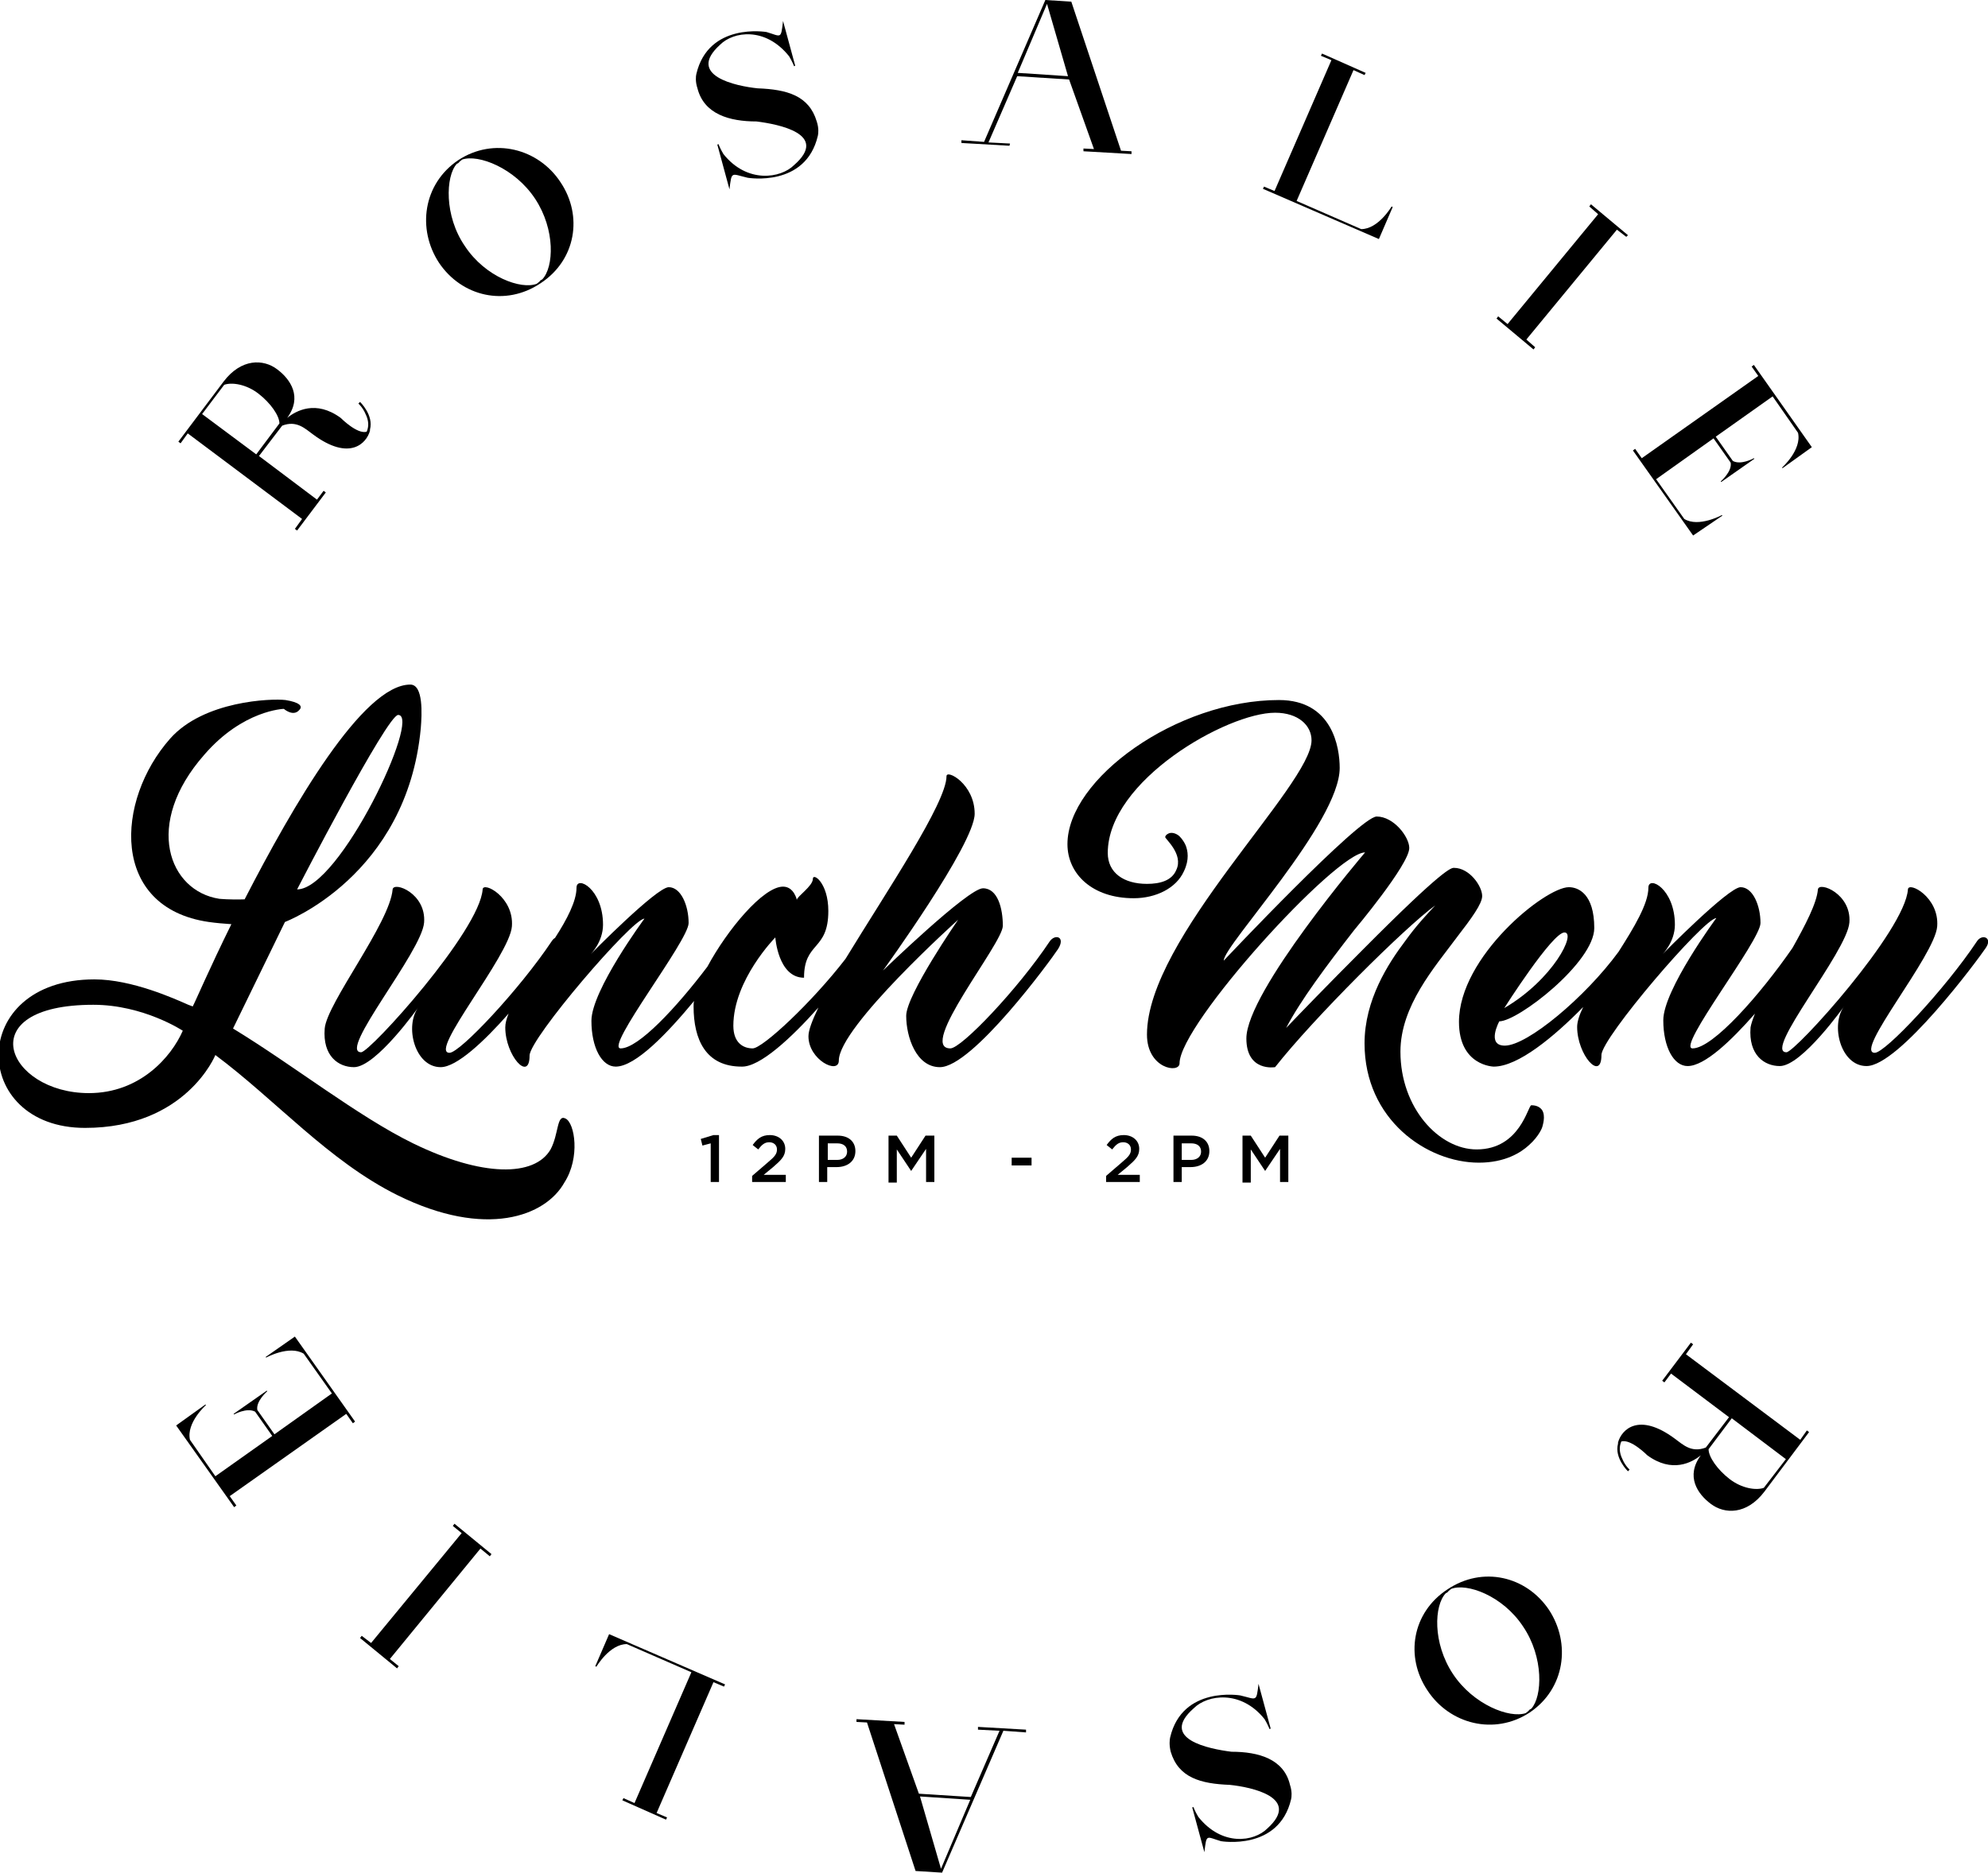
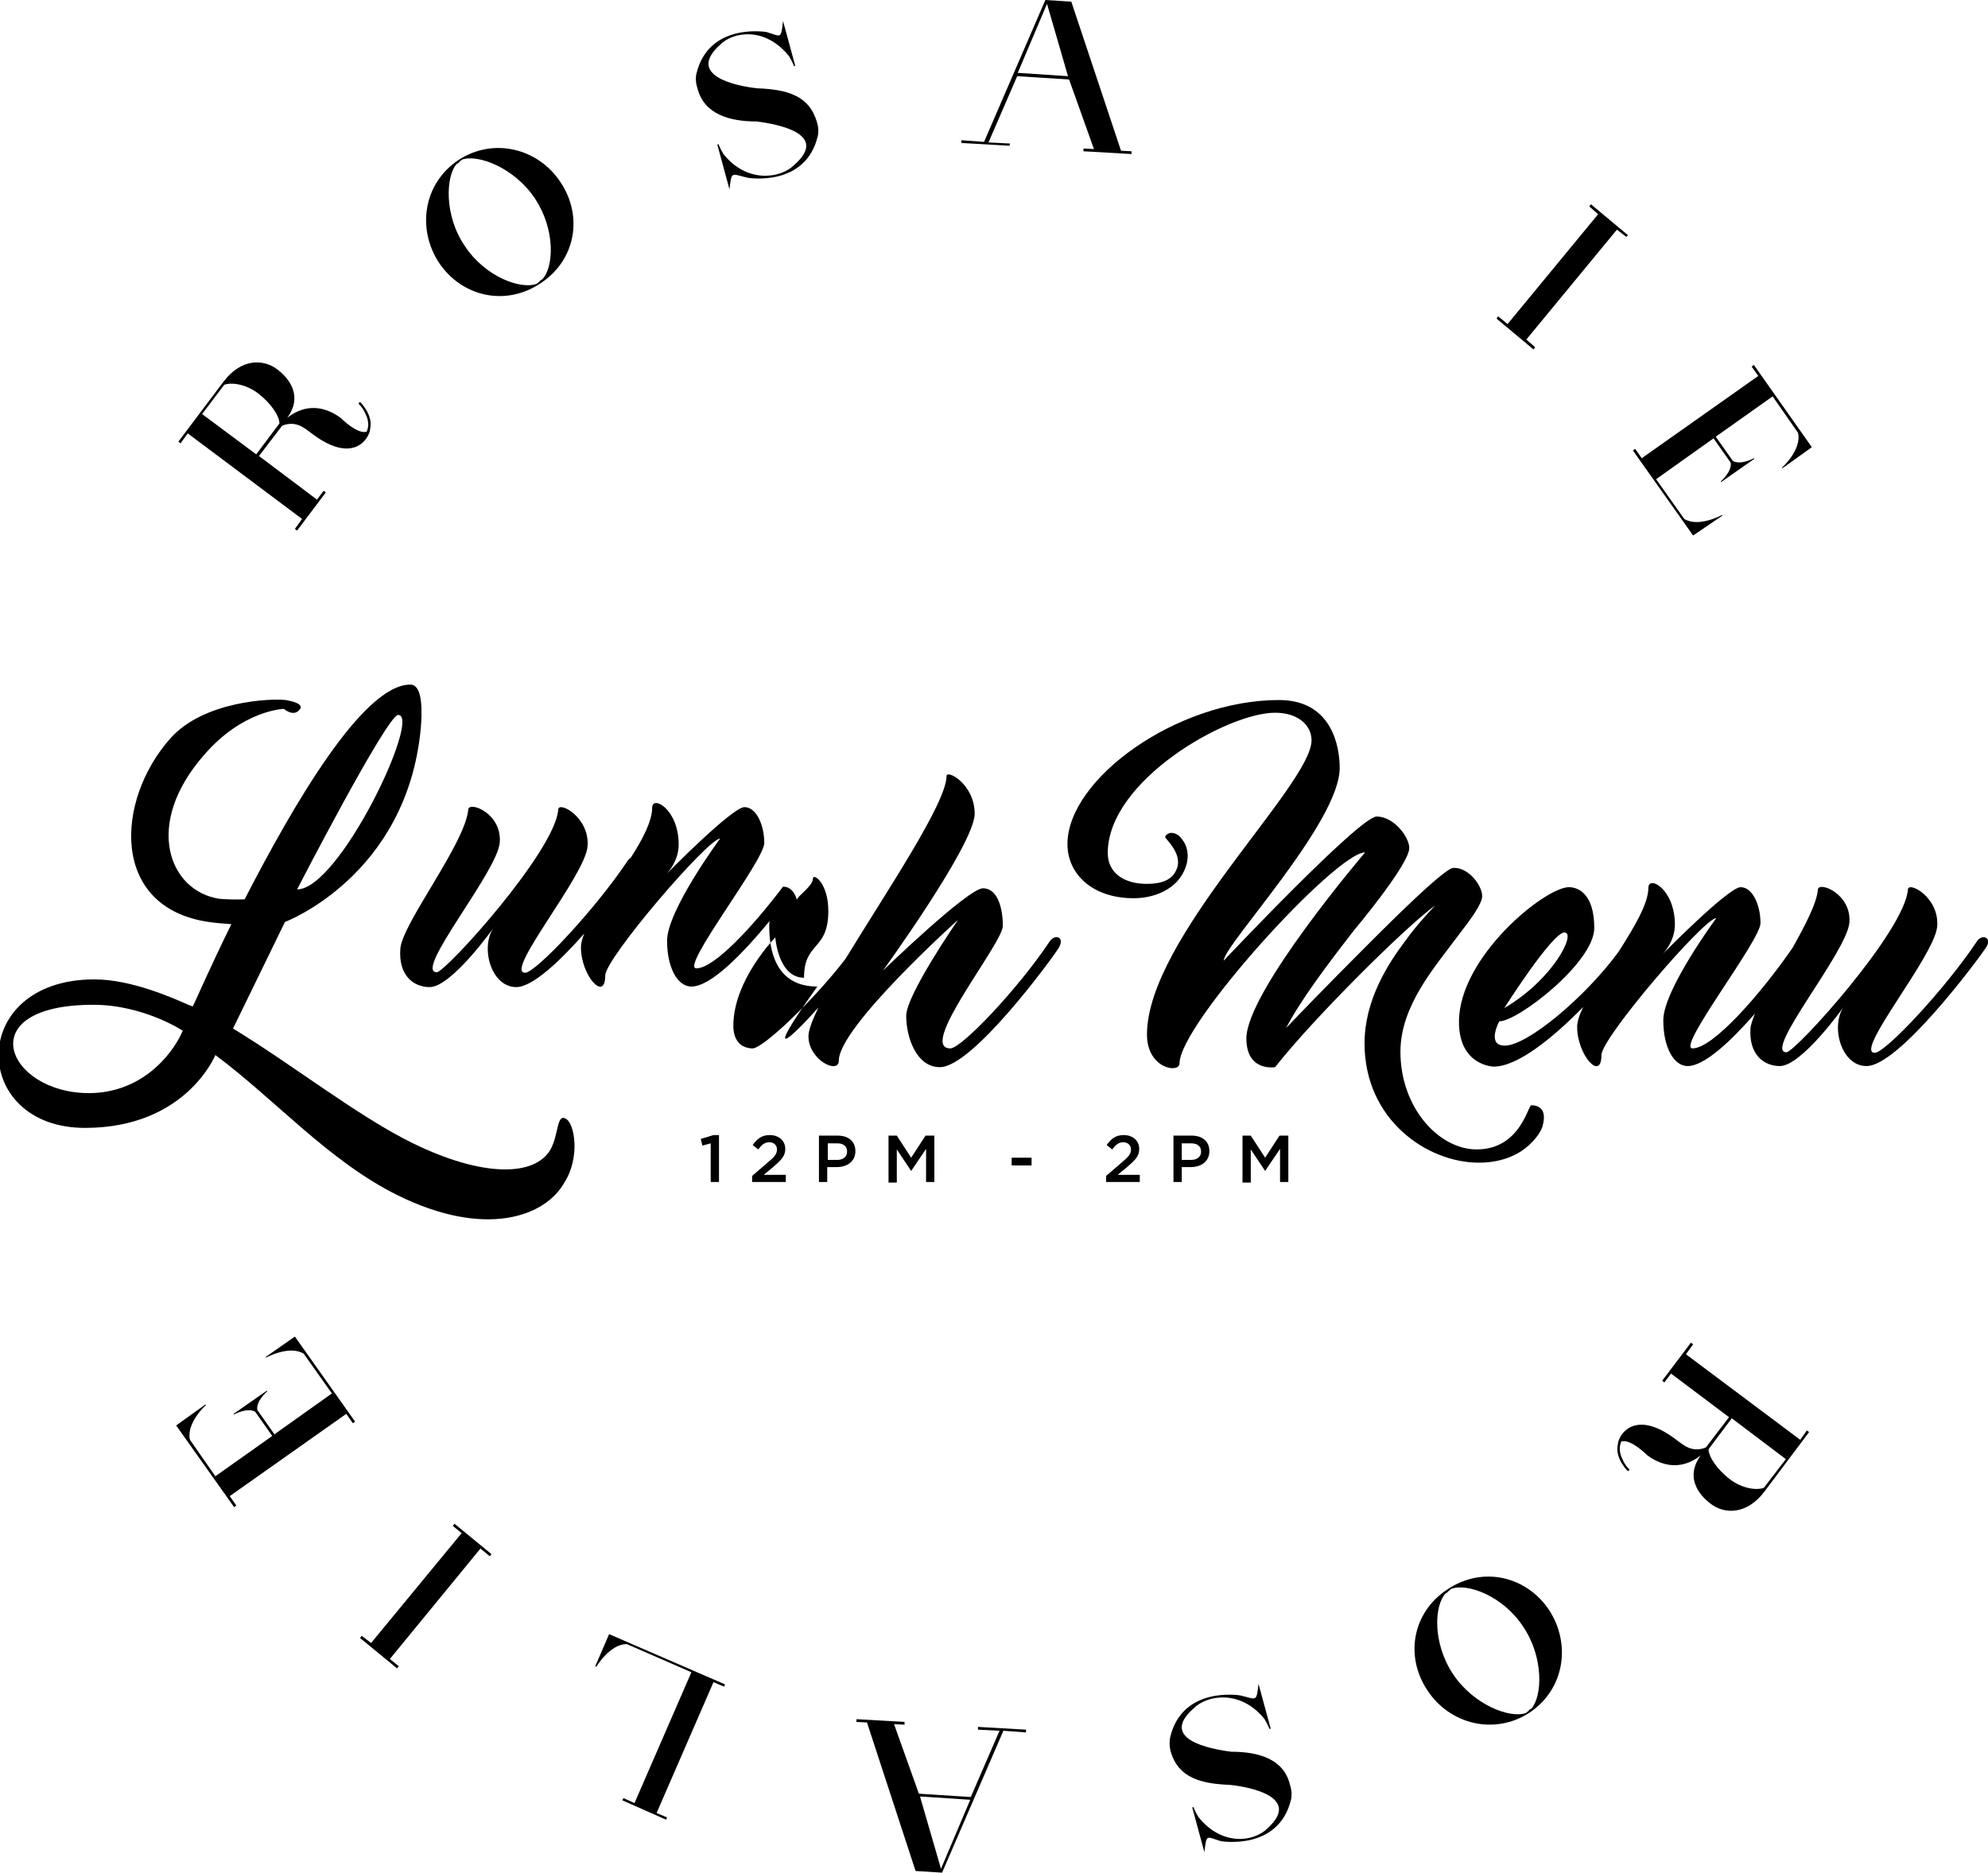
<svg xmlns="http://www.w3.org/2000/svg" version="1.1" x="0px" y="0px" viewBox="0 0 360 339.2" style="enable-background:new 0 0 360 339.2;" xml:space="preserve">
  <g id="Layer_1"> </g>
  <g id="Layer_2">
    <g>
      <path d="M102.4,202.6c-1.6-0.8-1.2,2.8-2.7,5.6c-2.9,5-12.4,5-24.9-1.1c-10-4.9-21.6-14.1-32.6-20.8l9.4-19.3 c0,0,22.1-8.3,24.6-35.1c0.2-2.5,0.5-7.9-1.9-7.9c-8.6,0-21.3,22-30,38.9c-2.7,0.1-4.6-0.1-4.6-0.1c-9.1-1.4-13.8-13.5-2.7-26.1 c7-8.1,14.4-8.3,14.4-8.3s1.7,1.5,2.8,0.2c0.7-0.7,0-1.4-2.5-1.8c-2.5-0.3-14.8,0.1-20.9,7c-9.9,11.2-10.9,30.6,7,33.2 c1.4,0.2,2.7,0.3,4.1,0.4c-4,8.1-6.6,14.2-7,14.9c-0.3-0.1-0.8-0.3-0.8-0.3c-2.5-1.1-10.2-4.6-17-4.6c-23.1,0-22.6,26.9-1.7,26.9 c18.3,0,23.6-13.2,23.6-13.2c11,8.2,20.5,19.2,33,25.4c16,7.9,26.8,3.8,30.2-2.3C105.1,209.7,104.1,203.4,102.4,202.6z M72.1,129.5c4.3,0-10.6,31.6-18.3,31.6C53.8,161.1,70.1,129.5,72.1,129.5z M16.1,198c-14.9,0-21.7-16,0.8-16 c9.1,0,16.2,4.7,16.2,4.7C31,191.5,25.3,198,16.1,198z" />
-       <path d="M148.2,182.5c-1.1,2.3-1.8,4.1-1.8,5.2c0,4.3,5.5,7,5.5,4.4c0-6.1,21.6-25.5,21.6-25.5s-9.4,13.6-9.4,17.4 c0,3.8,1.8,9.3,6.1,9.3c5.9,0,20.1-19.4,21.4-21.4c1.4-2.2-0.5-2.8-1.5-1.4c-5.8,8.7-16,19.4-18,19.4c-6.1,0,9.5-19,9.5-22.2 c0-3.1-0.9-6.8-3.6-6.8c-2.7,0-18.1,14.9-18.1,14.9s16.6-22.9,16.6-28.4c0-5.4-5.1-8.1-5.1-6.8c0,4.8-10.8,20.8-18.3,33.1 c-6.1,7.9-15,16.2-16.8,16.2c-1.7,0-3.5-1-3.5-4.1c0-8.3,7.6-16,7.6-16s0.5,7.3,5.2,7.3c0-6.6,4.4-4.8,4.4-12.1 c0-5.1-2.8-7-2.8-5.8c0,1.3-2.9,3.2-2.9,3.8c0,0-0.5-2.4-2.5-2.4c-3.6,0-10.1,7.8-13.7,14.5c-5.6,7.4-12.5,14.8-15.7,14.8 c-3,0,12.3-19.5,12.3-22.7c0-3.2-1.4-6.5-3.6-6.5c-2.2,0-14.1,12.1-14.1,12.1s2.2-2.2,2.2-5.3c0-6.5-4.8-9-4.8-6.7 c0,2.4-1.7,5.7-3.9,9.1c-0.2,0.1-0.4,0.3-0.6,0.6c-5.8,8.7-16.6,20.2-18.5,20.2c-3.9,0,10.9-17.6,11.3-22.9s-5.2-8.2-5.3-6.7 c-0.5,7.5-20.4,29.5-22,29.5c-4.3,0,11-18.2,11.4-23.5s-5.5-7.5-5.7-6c-0.5,6.1-11.9,20.6-12.3,25.2c-0.4,5,2.5,7,5.3,7 c4,0,11.7-10.9,11.7-10.9c-2.6,3.4-0.7,10.9,4,10.9c2.9,0,7.9-4.7,12.3-9.7c-0.4,1-0.6,1.8-0.6,2.5c0,5.1,4.4,10,4.4,5.1 c0-3.1,18.6-24.8,20.8-24.8c0,0-9.6,13-9.6,18.5c0,4.9,1.9,8.3,4.4,8.3c3.6,0,9.4-6.1,14.2-11.9c-0.1,0.3-0.1,0.7-0.1,1 c0,6,2.2,10.9,8.7,10.9C137.6,193.3,143.3,188,148.2,182.5z" />
+       <path d="M148.2,182.5c-1.1,2.3-1.8,4.1-1.8,5.2c0,4.3,5.5,7,5.5,4.4c0-6.1,21.6-25.5,21.6-25.5s-9.4,13.6-9.4,17.4 c0,3.8,1.8,9.3,6.1,9.3c5.9,0,20.1-19.4,21.4-21.4c1.4-2.2-0.5-2.8-1.5-1.4c-5.8,8.7-16,19.4-18,19.4c-6.1,0,9.5-19,9.5-22.2 c0-3.1-0.9-6.8-3.6-6.8c-2.7,0-18.1,14.9-18.1,14.9s16.6-22.9,16.6-28.4c0-5.4-5.1-8.1-5.1-6.8c0,4.8-10.8,20.8-18.3,33.1 c-6.1,7.9-15,16.2-16.8,16.2c-1.7,0-3.5-1-3.5-4.1c0-8.3,7.6-16,7.6-16s0.5,7.3,5.2,7.3c0-6.6,4.4-4.8,4.4-12.1 c0-5.1-2.8-7-2.8-5.8c0,1.3-2.9,3.2-2.9,3.8c0,0-0.5-2.4-2.5-2.4c-5.6,7.4-12.5,14.8-15.7,14.8 c-3,0,12.3-19.5,12.3-22.7c0-3.2-1.4-6.5-3.6-6.5c-2.2,0-14.1,12.1-14.1,12.1s2.2-2.2,2.2-5.3c0-6.5-4.8-9-4.8-6.7 c0,2.4-1.7,5.7-3.9,9.1c-0.2,0.1-0.4,0.3-0.6,0.6c-5.8,8.7-16.6,20.2-18.5,20.2c-3.9,0,10.9-17.6,11.3-22.9s-5.2-8.2-5.3-6.7 c-0.5,7.5-20.4,29.5-22,29.5c-4.3,0,11-18.2,11.4-23.5s-5.5-7.5-5.7-6c-0.5,6.1-11.9,20.6-12.3,25.2c-0.4,5,2.5,7,5.3,7 c4,0,11.7-10.9,11.7-10.9c-2.6,3.4-0.7,10.9,4,10.9c2.9,0,7.9-4.7,12.3-9.7c-0.4,1-0.6,1.8-0.6,2.5c0,5.1,4.4,10,4.4,5.1 c0-3.1,18.6-24.8,20.8-24.8c0,0-9.6,13-9.6,18.5c0,4.9,1.9,8.3,4.4,8.3c3.6,0,9.4-6.1,14.2-11.9c-0.1,0.3-0.1,0.7-0.1,1 c0,6,2.2,10.9,8.7,10.9C137.6,193.3,143.3,188,148.2,182.5z" />
      <path d="M276.9,207.4c1.8-1.6,2.4-3.2,2.4-3.3c0-0.1,0.7-2-0.1-3.1c-0.4-0.5-1-0.8-1.9-0.8c-0.6,0-2,8-9.9,8 c-6.8,0-13.8-7.5-13.8-17.7c0-8.3,6.2-15.3,10.2-20.7c2.7-3.5,4.6-6.1,4.6-7.5c0-1.8-2.3-5.1-5.1-5.1c-0.5,0-1.8,0-16.6,14.9 c-6,6-11.9,12.1-13.8,14.1c2.6-5,7.4-11.4,12.3-17.7c0,0,10-11.9,10-14.9c0-2-2.8-5.7-5.9-5.7c-3.1,0-27.7,26.1-27.7,26.1 c0-2.8,21-25,21-34.9c0-3.7-1.3-12.3-11-12.3c-18.5,0-38.3,14.3-38.3,26.1c0,5.4,4.5,9.8,12,9.8c4,0,7.7-1.8,9.1-4.9 c1-2.1,0.7-3.7,0.3-4.7c-0.5-1.1-1.2-1.7-1.2-1.7c-0.1-0.1-0.9-0.7-1.7-0.5c-0.3,0.1-0.7,0.3-0.8,0.7c-0.1,0.3,3.4,3.1,2,6 c-0.8,1.9-2.9,2.5-5.3,2.5c-4.2,0-7.1-2-7.1-5.6c0-13.1,21.6-25.4,30.3-25.4c4.2,0,6.6,2.3,6.6,5c0,8.1-29.8,35.8-29.8,53.3 c0,6.2,5.9,7.1,5.9,5.2c0-7.1,28.3-38.2,33.6-38.2c0,0-21.5,25.2-21.5,33.7c0,6.1,5.2,5.2,5.2,5.2c7-8.9,23.6-25.4,29-29.3 c-1.3,1.4-3.4,3.6-5.4,6.4c-3.1,4.1-7.4,10.7-7.4,18.6c0,13.8,11.3,21.6,20.7,21.6C272.5,210.6,275.4,208.8,276.9,207.4z" />
      <path d="M358,170.5c-5.8,8.7-16.6,20.2-18.5,20.2c-3.9,0,10.9-17.6,11.3-22.9s-5.2-8.2-5.3-6.7c-0.5,7.5-20.4,29.5-22,29.5 c-4.3,0,11-18.2,11.4-23.5c0.4-5.2-5.5-7.5-5.7-6c-0.2,2.5-2.3,6.5-4.6,10.6c-5.8,8.4-14.4,18.2-18.1,18.2 c-3,0,12.3-19.5,12.3-22.7c0-3.2-1.4-6.5-3.6-6.5c-2.2,0-14.1,12.1-14.1,12.1s2.2-2.2,2.2-5.3c0-6.5-4.8-9-4.8-6.7 c0,2.9-2.6,7.2-5.4,11.6c-6,8.2-16.5,17-20.6,17c-3.4,0-1-4.4-1-4.4c3.4,0,17.2-10.7,17.2-16.9s-2.9-7.4-4.6-7.4 c-4.3,0-19.9,12.6-19.9,24.4c0,8,6.3,8.1,6.3,8.1c4.4,0,10.9-5.4,16.2-10.8c-0.7,1.4-1.1,2.7-1.1,3.6c0,5.1,4.4,10,4.4,5.1 c0-3.1,18.6-24.8,20.8-24.8c0,0-9.6,13-9.6,18.5c0,4.9,1.9,8.3,4.4,8.3c3.1,0,7.9-4.6,12.2-9.5c-0.4,1-0.7,1.9-0.8,2.5 c-0.4,5,2.5,7,5.3,7c4,0,11.7-10.9,11.7-10.9c-2.6,3.4-0.7,10.9,4,10.9c5.9,0,20.2-19.3,21.6-21.4 C360.9,169.8,358.9,169.1,358,170.5z M283.3,168.9c2.2,0-2,8.5-10.9,13.7C272.4,182.6,281.1,168.9,283.3,168.9z" />
    </g>
    <g>
      <g>
        <path d="M34,78.5L54.7,94l-1.3,1.8l0.4,0.3l5.2-6.9l-0.4-0.3l-1.2,1.6l-10.5-7.9l4.2-5.5c2.6-1,4.1,0.5,5.6,1.6 c6.6,4.9,9.7,1.6,10.3-0.7l0-0.2c0.7-2.6-1.8-5-1.8-5l-0.3,0.3c0,0,0.8,0.7,1.3,1.9c0.6,1.2,0.6,2.3,0.2,3.2 c-1.7,0.5-4.6-2.4-4.7-2.5c-4.5-3.3-8.1-1.3-9.7,0c2.8-3.8,0.6-7-1.8-8.8c-2.5-1.9-6.5-2-9.7,2.2L32.3,80l0.4,0.3L34,78.5z M40.6,69.7c1.4-0.5,4-0.1,6.2,1.6c2.2,1.7,3.8,4,3.8,5.4l-4.2,5.6L36.6,75L40.6,69.7z" />
        <path d="M97.9,51.3c6.4-4.2,7.7-12.2,3.6-18.3c-4-6.1-12.1-8.2-18.5-4c-6.4,4.3-7.5,12.5-3.5,18.6C83.6,53.7,91.5,55.6,97.9,51.3 z M82.7,29.7c0.2-0.1,0.4-0.2,0.5-0.4l0.5-0.4c2.9-1,9.5,1.5,13.2,7.1s3.4,12.4,1.3,14.6c-0.2,0.1-0.4,0.2-0.5,0.4l-0.5,0.4 c-2.8,1.1-9.3-1.2-13-6.8C80.4,39.1,80.7,31.9,82.7,29.7z" />
        <path d="M137,22c4,0.5,13.2,2.3,6.8,7.9c-2.4,2.4-8.5,3.4-12.8-2c-0.6-1-0.9-1.8-0.9-1.8l-0.2,0.1l2.2,8.1 c0.4-3.4,0.3-2.8,3.3-2.1c0,0,10.5,1.8,12.7-7.6c0.1-0.4,0.2-1.4-0.2-2.6c-1.4-4.7-5.4-5.8-10.7-6c-3.9-0.4-13-2.3-6.8-7.9 c2.4-2.4,8.2-3.3,12.5,2.1c0.6,1,0.9,1.8,0.9,1.8l0.2-0.1l-2.2-8.1c-0.4,3.4-0.3,2.8-3,2c0,0-10.5-1.8-12.7,7.6 c-0.1,0.4-0.2,1.4,0.2,2.6C127.5,20.7,132.1,22,137,22z" />
        <path d="M182.9,26l-3.9-0.2l5.2-12l9.4,0.6l4.5,12.6l-1.9-0.1l0,0.5l8.7,0.5l0-0.5l-1.9-0.1L194,0.3L189.3,0l-11.1,25.7l-4.1-0.3 l0,0.5l8.7,0.5L182.9,26z M189.6,0.7l3.8,13.1l-9.1-0.6L189.6,0.7z" />
-         <path d="M252.2,37.5l-0.2-0.1c0,0-2.4,4.1-5.5,4.1l-11.7-5.1l10.3-23.7l2,0.9l0.2-0.4l-7.9-3.5l-0.2,0.4l1.9,0.8l-10.3,23.7 l-1.9-0.8l-0.2,0.4l21,9.1L252.2,37.5z" />
        <polygon points="278,62.9 276.4,61.5 292.8,41.6 294.5,42.9 294.8,42.6 288.1,37 287.8,37.4 289.4,38.8 273,58.7 271.3,57.3 271,57.7 277.7,63.3 " />
        <path d="M311.9,93.4l-0.1-0.1c0,0-4.2,2.3-6.8,0.7l-5.1-7.2l10.4-7.4l3.1,4.4c0.3,1.6-1.8,3.4-1.8,3.4l0.1,0.1l6-4.2l-0.1-0.1 c0,0-2.3,1.3-3.8,0.5l-3.1-4.4l10.3-7.3l4.6,6.6c0.7,3.1-2.9,6.3-2.9,6.3l0.1,0.1l5.3-3.8l-10.5-14.9l-0.4,0.3l1.2,1.7 l-21.1,14.9l-1.2-1.7l-0.4,0.3l10.9,15.4L311.9,93.4z" />
      </g>
      <g>
        <path d="M326,260.8l-20.7-15.5l1.3-1.8l-0.4-0.3l-5.2,6.9l0.4,0.3l1.2-1.6l10.5,7.9l-4.2,5.5c-2.6,1-4.1-0.5-5.6-1.6 c-6.6-4.9-9.7-1.6-10.3,0.7l0,0.2c-0.7,2.6,1.8,5,1.8,5l0.3-0.3c0,0-0.8-0.7-1.3-1.9c-0.6-1.2-0.6-2.3-0.2-3.2 c1.7-0.5,4.6,2.4,4.7,2.5c4.5,3.3,8.1,1.3,9.7,0c-2.8,3.8-0.6,7,1.8,8.8c2.5,1.9,6.5,2,9.7-2.2l8.1-10.8l-0.4-0.3L326,260.8z M319.4,269.5c-1.4,0.5-4,0.1-6.2-1.6c-2.2-1.7-3.8-4-3.8-5.4l4.2-5.6l9.8,7.4L319.4,269.5z" />
        <path d="M262.1,287.9c-6.4,4.2-7.7,12.2-3.6,18.3c4,6.1,12.1,8.2,18.5,4c6.4-4.3,7.5-12.5,3.5-18.6 C276.4,285.5,268.5,283.6,262.1,287.9z M277.3,309.5c-0.2,0.1-0.4,0.2-0.5,0.4l-0.5,0.4c-2.9,1-9.5-1.5-13.2-7.1 c-3.7-5.6-3.4-12.4-1.3-14.6c0.2-0.1,0.4-0.2,0.5-0.4l0.5-0.4c2.8-1.1,9.3,1.2,13,6.8C279.6,300.2,279.3,307.3,277.3,309.5z" />
        <path d="M223,317.3c-4-0.5-13.2-2.3-6.8-7.9c2.4-2.4,8.5-3.4,12.8,2c0.6,1,0.9,1.8,0.9,1.8l0.2-0.1l-2.2-8.1 c-0.4,3.4-0.3,2.8-3.3,2.1c0,0-10.5-1.8-12.7,7.6c-0.1,0.4-0.2,1.4,0.1,2.6c1.4,4.7,5.4,5.8,10.7,6c3.9,0.4,13,2.3,6.8,7.9 c-2.4,2.4-8.2,3.3-12.5-2.1c-0.6-1-0.9-1.8-0.9-1.8l-0.2,0.1l2.2,8.1c0.4-3.4,0.3-2.8,3-2c0,0,10.5,1.8,12.7-7.6 c0.1-0.4,0.2-1.4-0.2-2.6C232.5,318.6,227.9,317.3,223,317.3z" />
        <path d="M177.1,313.3l3.9,0.2l-5.2,12l-9.4-0.6l-4.5-12.6l1.9,0.1l0-0.5l-8.7-0.5l0,0.5l1.9,0.1l8.8,26.9l4.8,0.3l11.1-25.7 l4.1,0.3l0-0.5l-8.7-0.5L177.1,313.3z M170.4,338.5l-3.8-13.1l9.1,0.6L170.4,338.5z" />
        <path d="M107.8,301.8l0.2,0.1c0,0,2.4-4.1,5.5-4.1l11.7,5.1l-10.3,23.7l-2-0.9l-0.2,0.4l7.9,3.5l0.2-0.4l-1.9-0.8l10.3-23.7 l1.9,0.8l0.2-0.4l-21-9.1L107.8,301.8z" />
        <polygon points="82,276.4 83.6,277.7 67.2,297.6 65.5,296.3 65.2,296.7 71.9,302.2 72.2,301.8 70.6,300.5 87,280.5 88.7,281.9 89,281.5 82.3,276 " />
        <path d="M48.1,245.8l0.1,0.1c0,0,4.2-2.3,6.8-0.7l5.1,7.2l-10.4,7.4l-3.1-4.4c-0.3-1.6,1.8-3.4,1.8-3.4l-0.1-0.1l-6,4.2l0.1,0.1 c0,0,2.3-1.3,3.8-0.5l3.1,4.4L39,267.4l-4.6-6.6c-0.7-3.1,2.9-6.3,2.9-6.3l-0.1-0.1l-5.3,3.8L42.4,273l0.4-0.3l-1.2-1.7 l21.1-14.9l1.2,1.7l0.4-0.3l-10.9-15.4L48.1,245.8z" />
      </g>
    </g>
    <g>
      <path d="M128.7,207.1l-1.5,0.4l-0.3-1.2l2.3-0.7h1v8.5h-1.5V207.1z" />
      <path d="M136.2,213l2.9-2.5c1.2-1,1.6-1.5,1.6-2.3c0-0.8-0.6-1.3-1.4-1.3s-1.3,0.4-2,1.3l-1-0.8c0.8-1.1,1.6-1.8,3.1-1.8 c1.6,0,2.8,1,2.8,2.5v0c0,1.3-0.7,2-2.2,3.3l-1.7,1.4h4v1.3h-6.1V213z" />
      <path d="M148.4,205.7h3.3c2,0,3.2,1.1,3.2,2.8v0c0,1.9-1.5,2.9-3.4,2.9h-1.7v2.7h-1.5V205.7z M151.6,210.1c1.1,0,1.8-0.6,1.8-1.5 v0c0-1-0.7-1.5-1.8-1.5h-1.7v3H151.6z" />
      <path d="M160.8,205.7h1.6l2.6,4l2.6-4h1.6v8.4h-1.5v-6l-2.7,4h0l-2.6-3.9v6h-1.5V205.7z" />
      <path d="M183.2,209.7h3.6v1.4h-3.6V209.7z" />
      <path d="M200.3,213l2.9-2.5c1.2-1,1.6-1.5,1.6-2.3c0-0.8-0.6-1.3-1.4-1.3c-0.8,0-1.3,0.4-2,1.3l-1-0.8c0.8-1.1,1.6-1.8,3.1-1.8 c1.6,0,2.8,1,2.8,2.5v0c0,1.3-0.7,2-2.2,3.3l-1.7,1.4h4v1.3h-6.1V213z" />
      <path d="M212.5,205.7h3.3c2,0,3.2,1.1,3.2,2.8v0c0,1.9-1.5,2.9-3.4,2.9H214v2.7h-1.5V205.7z M215.7,210.1c1.1,0,1.8-0.6,1.8-1.5v0 c0-1-0.7-1.5-1.8-1.5H214v3H215.7z" />
      <path d="M224.9,205.7h1.6l2.6,4l2.6-4h1.6v8.4h-1.5v-6l-2.7,4h0l-2.6-3.9v6h-1.5V205.7z" />
    </g>
  </g>
  <g id="Layer_3"> </g>
</svg>